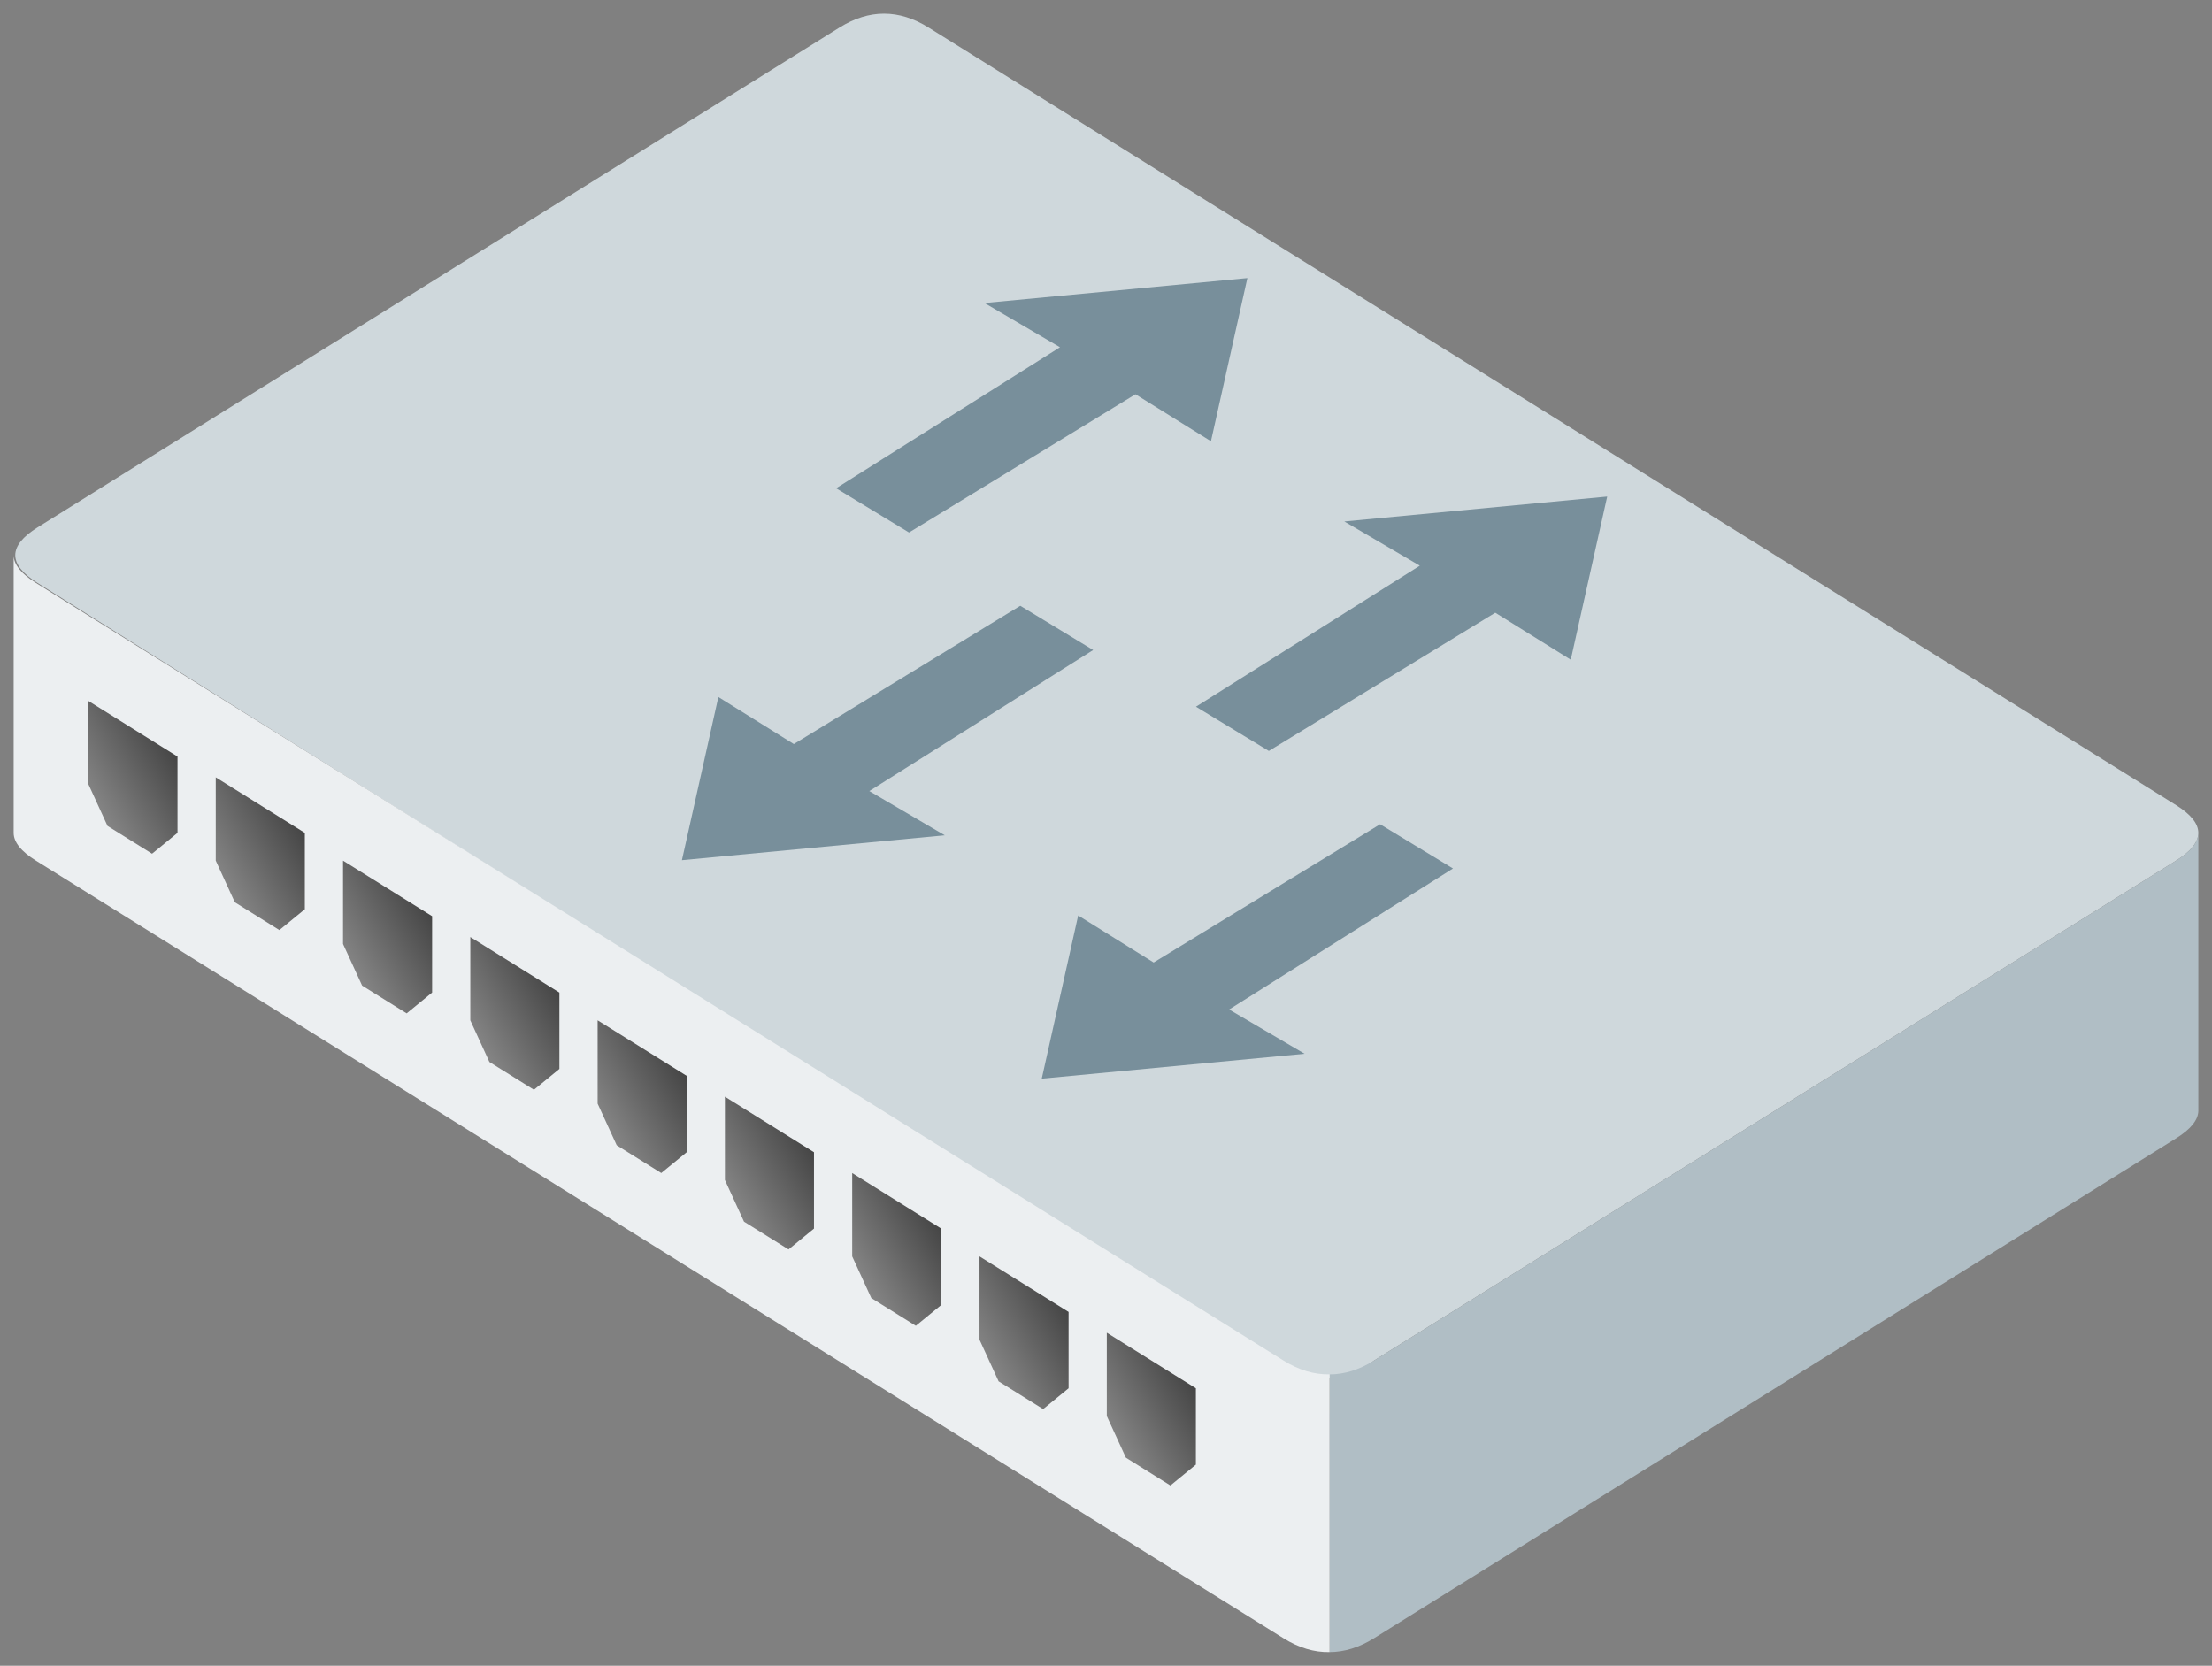
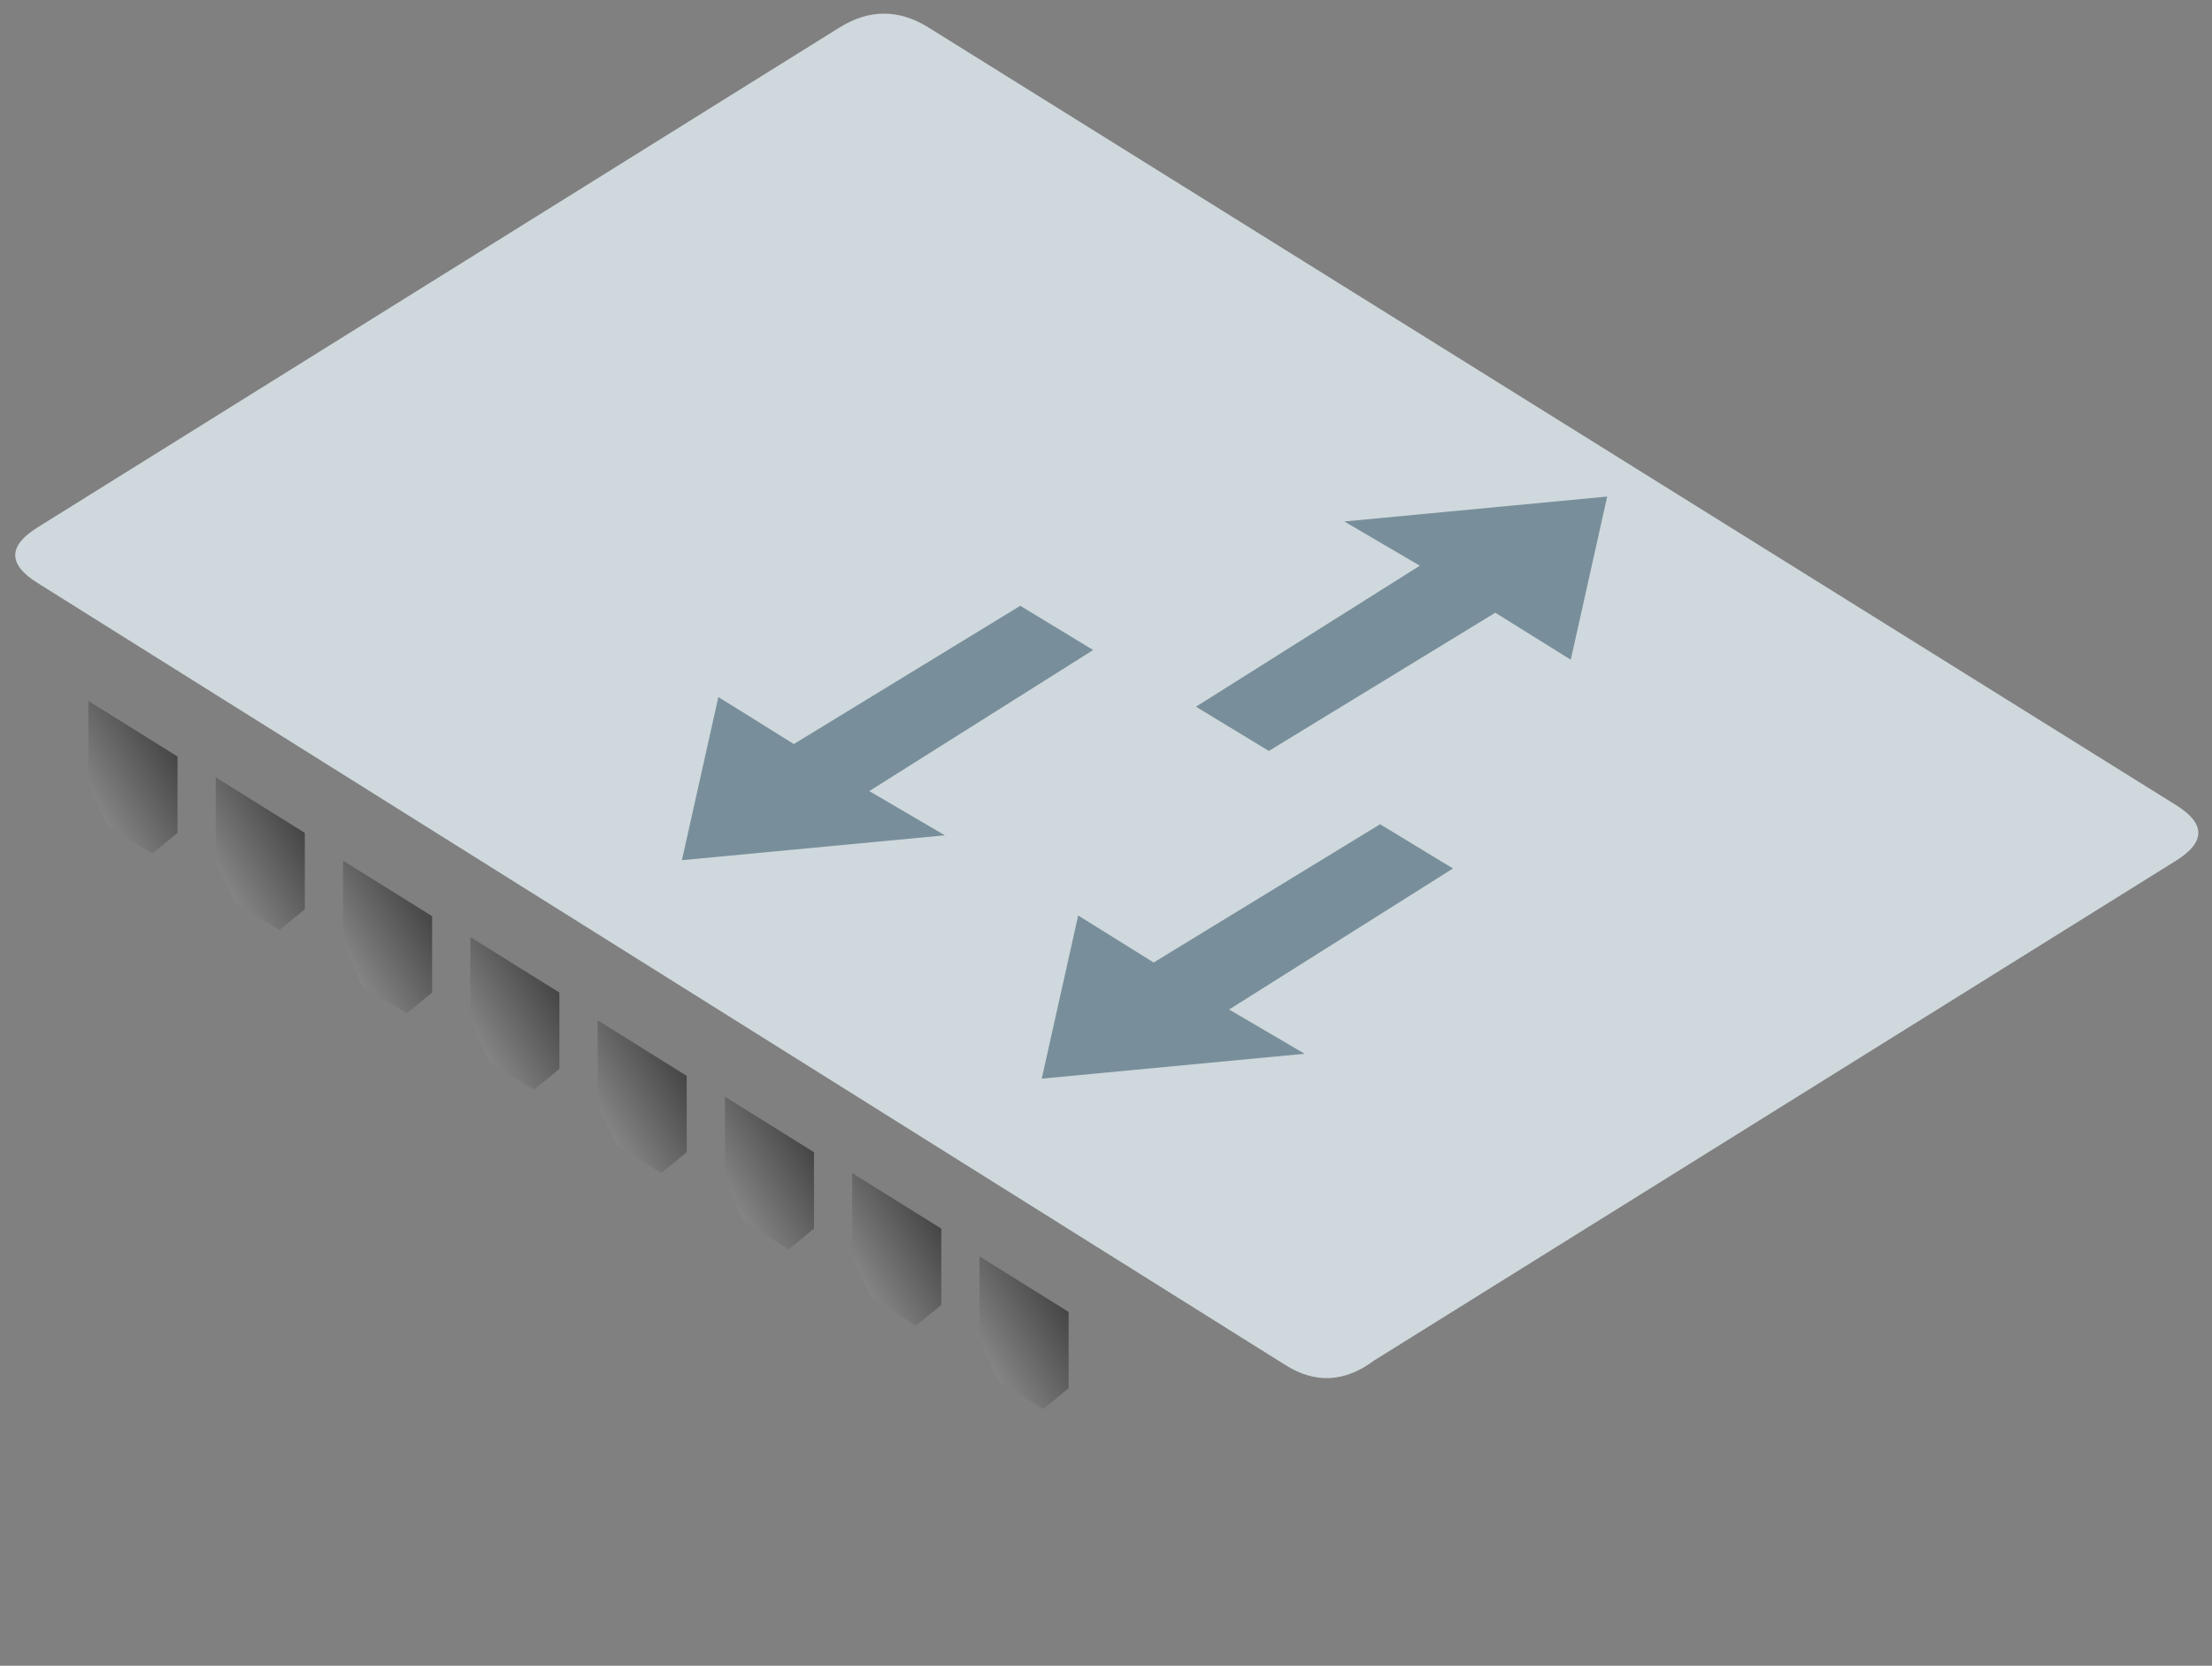
<svg xmlns="http://www.w3.org/2000/svg" xmlns:xlink="http://www.w3.org/1999/xlink" viewBox="0 0 81 61" fill="#fff" fill-rule="evenodd" stroke="#000" stroke-linecap="round" stroke-linejoin="round">
  <rect x="0" y="0" width="81" height="61" fill="#808080" stroke="none" />
  <style>.B{stroke:none}.C{font-family:Lato}.D{font-size:11px}.E{fill:#000}.F{fill:url(#A)}.G{fill:#788f9b}</style>
  <use xlink:href="#B" x=".5" y=".5" />
  <defs>
    <linearGradient id="A" x1="100%" y1="0%" x2="0%" y2="100%">
      <stop offset="0%" stop-color="#333" />
      <stop offset="100%" stop-color="#999" />
    </linearGradient>
  </defs>
  <symbol id="B" overflow="visible">
    <path d="M33.503.508q-1.631-1.017-3.263 0L.874 18.814q-1.631 1.017 0 2.034L46.588 49.5q1.631 1.017 3.23-.178l29.366-18.305q1.631-1.017 0-2.034L33.503.508" fill="#cfd8dc" class="B" />
    <g class="B">
-       <path d="M48.186 49.831q.816 0 1.631-.508l29.366-18.305Q80 30.509 80 30v10.17q0 .508-.816 1.017L49.817 59.492q-.816.508-1.631.508z" fill="#b0bec5" />
-       <path d="M48.186 49.829q-.845.019-1.69-.508L.816 20.847Q0 20.339 0 19.83v10.17q0 .509.816 1.017l45.681 28.475q.845.527 1.69.508z" fill="#eceff1" />
-     </g>
+       </g>
    <g transform="translate(40.029 48.305)">
-       <path d="M0 0v3.051l.699 1.525 1.631 1.017.932-.763V2.034z" class="B F" />
-     </g>
+       </g>
    <g transform="translate(35.368 45.509)">
      <path d="M0 0v3.051l.699 1.525 1.631 1.017.932-.763V2.034z" class="B F" />
    </g>
    <g transform="translate(30.706 42.458)">
      <path d="M0 0v3.051l.699 1.525 1.631 1.017.932-.763V2.034z" class="B F" />
    </g>
    <g transform="translate(26.045 39.661)">
      <path d="M0 0v3.051l.699 1.525 1.631 1.017.932-.763V2.034z" class="B F" />
    </g>
    <g transform="translate(21.384 36.864)">
      <path d="M0 0v3.051l.699 1.525 1.631 1.017.932-.763V2.034z" class="B F" />
    </g>
    <g transform="translate(16.722 33.814)">
      <path d="M0 0v3.051l.699 1.525 1.631 1.017.932-.763V2.034z" class="B F" />
    </g>
    <g transform="translate(12.061 31.017)">
      <path d="M0 0v3.051l.699 1.525 1.631 1.017.932-.763V2.034z" class="B F" />
    </g>
    <g transform="translate(7.4 27.966)">
      <path d="M0 0v3.051l.699 1.525 1.631 1.017.932-.763V2.034z" class="B F" />
    </g>
    <g transform="translate(2.738 25.17)">
      <path d="M0 0v3.051l.699 1.525 1.631 1.017.932-.763V2.034z" class="B F" />
    </g>
-     <path d="M35.551 10.596l9.626-.912-1.334 5.975-2.764-1.721L32.787 19l-2.669-1.62 8.197-5.164z" class="B G" />
    <path d="M48.727 18.596l9.626-.912-1.334 5.975-2.764-1.721L45.963 27l-2.669-1.62 8.197-5.164z" class="B G" />
    <path d="M34.097 30.089L24.471 31l1.334-5.975 2.764 1.722 8.292-5.063 2.669 1.62-8.197 5.165z" class="B G" />
    <path d="M47.273 38.089L37.647 39l1.334-5.975 2.764 1.722 8.292-5.063 2.669 1.62-8.197 5.164z" class="B G" />
  </symbol>
</svg>